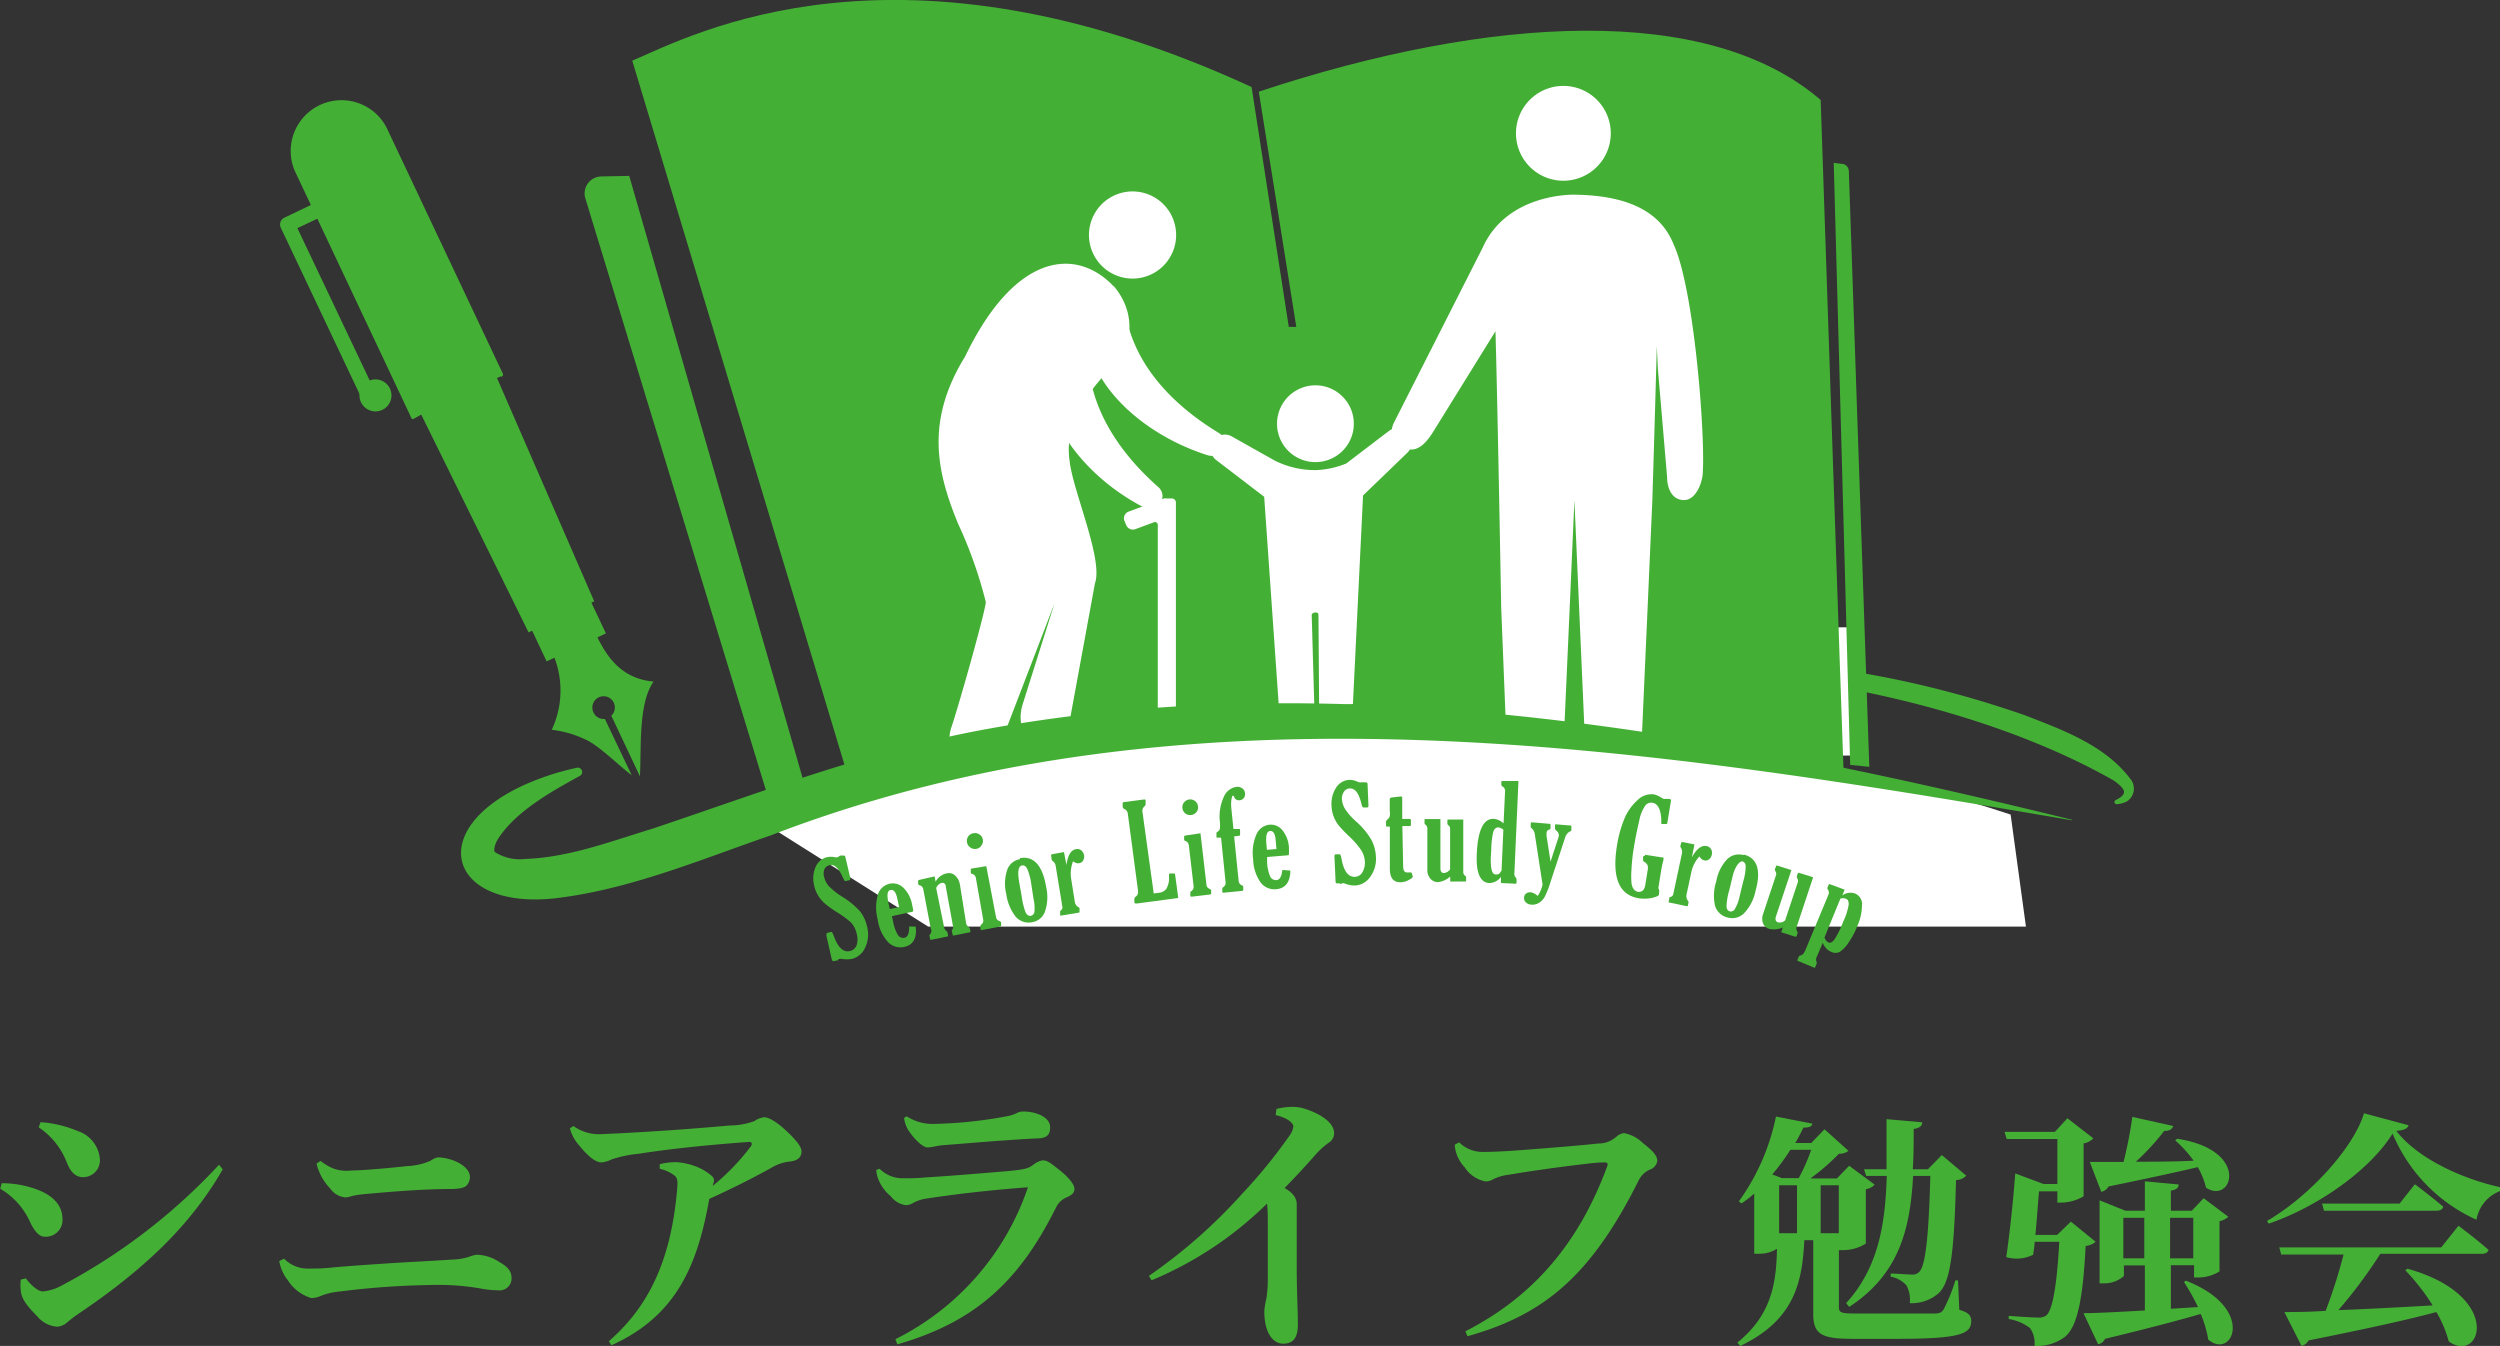
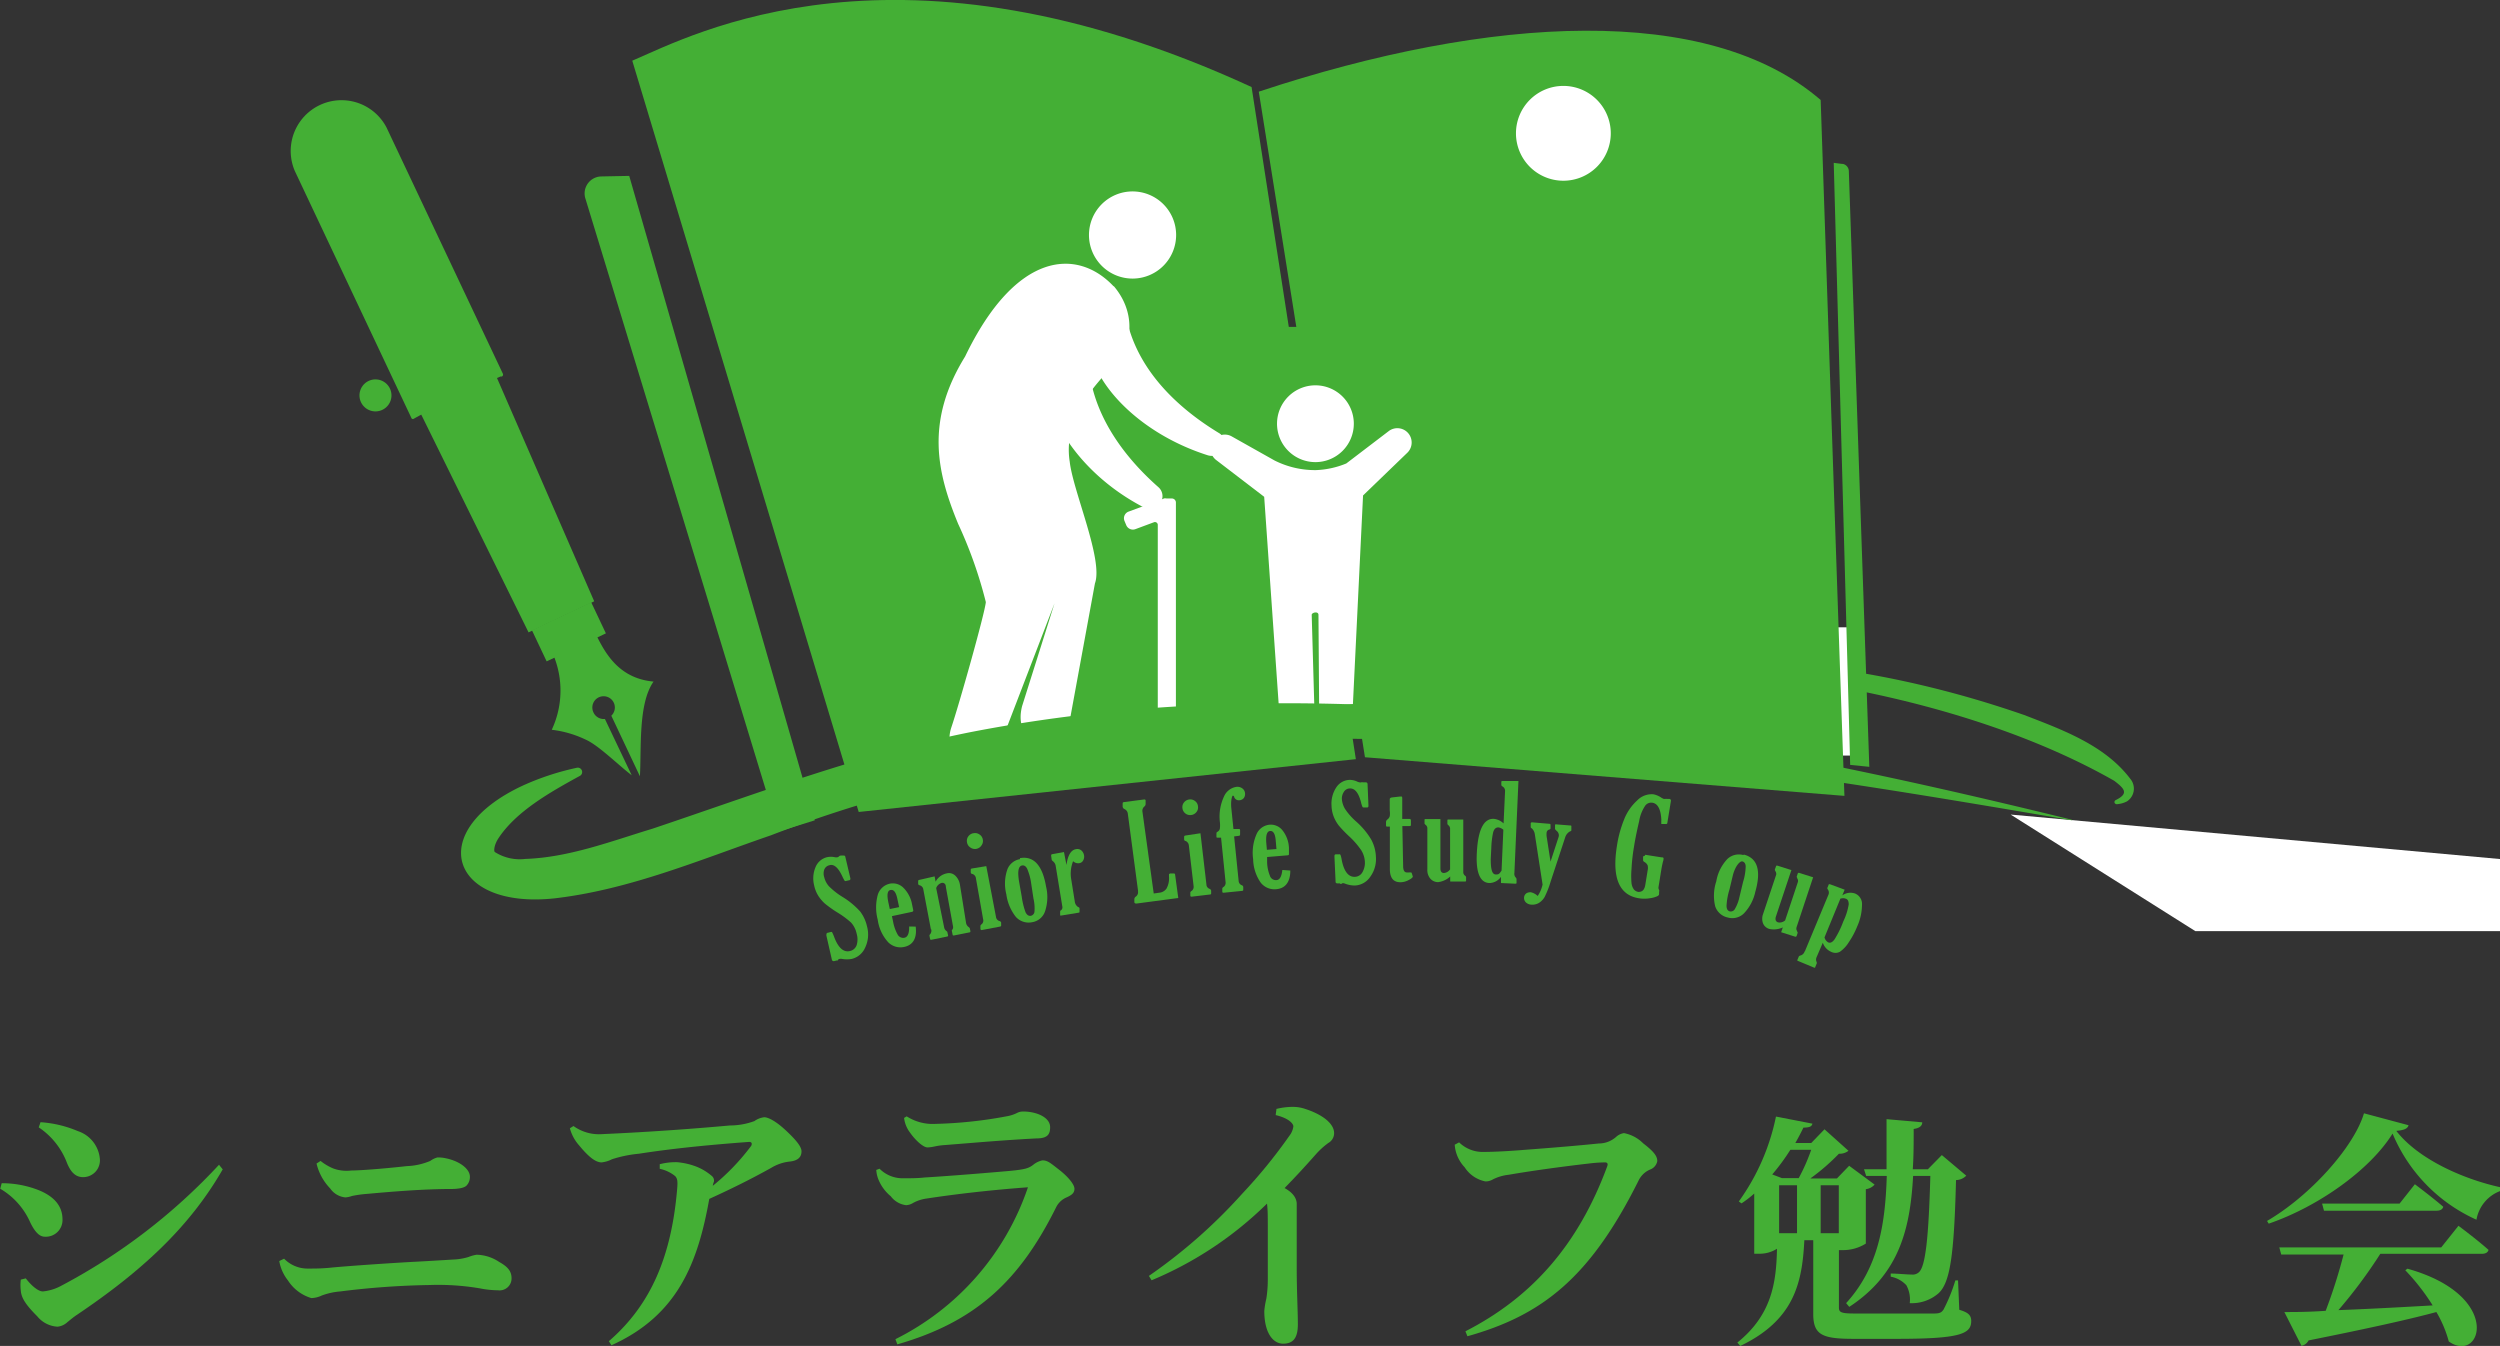
<svg xmlns="http://www.w3.org/2000/svg" viewBox="0 0 222.02 119.53">
  <rect x="0" y="0" width="222.02" height="119.53" fill="#333333" stroke="none" />
  <defs>
    <style>.cls-1{fill:#44af35;}.cls-2{fill:#fff;}</style>
  </defs>
  <g id="レイヤー_2" data-name="レイヤー 2">
    <g id="レイヤー_9" data-name="レイヤー 9">
      <path class="cls-1" d="M140.56,59.62c13.1-2.27,26.71-.46,39.21,3.88,3.36,1.3,7.16,2.67,9.42,5.67a1.35,1.35,0,0,1-.3,2,2.35,2.35,0,0,1-.89.25.21.21,0,0,1-.22-.17.2.2,0,0,1,.12-.2c1.17-.58.79-1-.14-1.71-12.91-7.36-32.42-10.82-47.2-9.75" />
      <rect class="cls-2" x="160.41" y="55.71" width="4.41" height="11.39" />
      <path class="cls-1" d="M111.79,8.14l9.43,59.11,42.58,3.43c-.24-6.46-2.11-61.8-2.11-61.8-9.95-8.59-29.27-7.57-49.9-.74" />
      <path class="cls-1" d="M111.15,7.73c-31.41-14.48-49.67-4.61-55-2.34L76.26,72.11l44.15-4.69Z" />
      <path class="cls-1" d="M55.88,15.62,72.36,72.85l-3.22,1L52,17.67a1.51,1.51,0,0,1,1.39-2Z" />
      <rect class="cls-1" x="108.33" y="29.03" width="18.83" height="35.54" />
      <path class="cls-2" d="M113.41,37.62a3.41,3.41,0,1,0,3.41-3.4,3.41,3.41,0,0,0-3.41,3.4" />
      <path class="cls-2" d="M117.09,54.52l.06,8.27,3-.26L121.05,44,125,40.19a1.27,1.27,0,0,0-1.65-1.92l-3.79,2.89a7.79,7.79,0,0,1-2.71.59,8,8,0,0,1-3.65-.85l-3.77-2.12a1.26,1.26,0,0,0-1.39,2.1l4.23,3.24L113.59,63h3.14l-.24-8.4c0-.2.59-.35.6,0" />
      <path class="cls-2" d="M98.88,25.41c-3.16-3.35-8.62-3.2-13.17,6.25-3.57,5.78-2.49,10.32-.62,14.86a38.86,38.86,0,0,1,2.46,6.95c-.09,1-2.39,9.15-3.06,11.12-.51,1.5.18,2.8,1.92,2.8a3.57,3.57,0,0,0,2.75-2.12l4.49-11.69-2.88,9.13c-.37,1.46,0,2.88,1.71,2.88H93A2,2,0,0,0,95,64l2.24-12.19C98,49.71,95.29,43.62,95,41c-.67-4.26,2.92-7.45,4.16-8.87.9-.72,2.15-3.86-.23-6.7" />
      <path class="cls-2" d="M99.94,27.77c.92,5.41,5.29,8.85,8.3,10.68a1.05,1.05,0,0,1,.52,1.11,1.18,1.18,0,0,1-1.51.87c-6.27-2-10.29-6.59-10.46-9.82-.48-4.93,2.28-6.46,3.15-2.84" />
      <path class="cls-2" d="M96.64,31.26c-.08,5.49,3.59,9.67,6.23,12a1.06,1.06,0,0,1,.3,1.18,1.18,1.18,0,0,1-1.65.59C95.72,42,92.6,36.7,93,33.49c.42-4.94,3.42-6,3.62-2.23" />
      <path class="cls-2" d="M96.71,20.91A3.87,3.87,0,1,0,100.58,17a3.87,3.87,0,0,0-3.87,3.87" />
      <path class="cls-2" d="M103.35,44.28l-3.11,1.15a.63.63,0,0,0-.37.85l.15.36a.64.64,0,0,0,.82.35l1.64-.61a.25.25,0,0,1,.34.24V64.26a.65.65,0,0,0,.65.65h.32a.65.65,0,0,0,.64-.65V44.63a.36.36,0,0,0-.34-.36l-.48,0a.57.57,0,0,0-.26,0" />
      <path class="cls-2" d="M143.05,11.84a4.21,4.21,0,1,1-4.21-4.21,4.21,4.21,0,0,1,4.21,4.21" />
-       <path class="cls-2" d="M151.23,41.8c0,1.05-.62,2.61-1.67,2.61s-1.51-1-1.51-2.07l-.82-9.62-.09-2c-.17,6.36-.4,13.73-.4,13.73L146.32,54l-.57,12.77a2.48,2.48,0,0,1-4.95,0L140.24,54l-.42-9.57L139.4,54l-.57,12.77a2.48,2.48,0,0,1-5,0L133.32,54S133,36,132.81,29.42l-5.54,8.94c-1.24,2-2.11,1.56-2.61,1.43-1-.25-1.3-1.17-.92-2.15L131.67,22c2.2-4.9,8.15-4.71,8.15-4.71,5,.06,7.71,1.66,8.81,4.41,1.8,3.9,2.78,16.42,2.6,20.06" />
-       <path class="cls-2" d="M178.56,72.34c-42.3-14-89.91-5.6-112.53-.4l16.4,10.35h97.49Z" />
+       <path class="cls-2" d="M178.56,72.34l16.4,10.35h97.49Z" />
      <path class="cls-1" d="M52.5,55.32l-3.88,1.81A8.2,8.2,0,0,1,49,64.81a9.51,9.51,0,0,1,2.94.84c1.17.49,2.86,2.2,4.16,3.2l-2.38-5a1,1,0,0,1-1-.55,1,1,0,1,1,1.57.26l2.54,5.38c.14-2.56-.16-6.45,1.21-8.41-3.72-.34-4.72-3.53-5.61-5.18" />
      <rect class="cls-1" x="47.61" y="54.58" width="5.82" height="3.06" transform="translate(-19.13 26.97) rotate(-25.3)" />
-       <path class="cls-1" d="M33,35.67a.67.67,0,0,1-.9-.32L24.94,20.23a.67.67,0,0,1,.32-.9l4-1.91a.68.68,0,0,1,.9.32.67.67,0,0,1-.32.9l-3.43,1.62L33.3,34.77a.67.67,0,0,1-.32.9" />
      <path class="cls-1" d="M42.53,29.88,52.77,53.4l-5.83,2.76L35.68,33.31a22.71,22.71,0,0,1,6.85-3.43" />
      <path class="cls-1" d="M44.57,33.31,34.21,11.39a4.38,4.38,0,0,0-7.91,3.74L36.66,37.05s8.11-4.28,7.91-3.74" />
      <path class="cls-1" d="M44.63,33.43h-.06a.13.13,0,0,1-.1,0,84.19,84.19,0,0,0-7.75,3.77.09.09,0,0,1-.1,0,.1.1,0,0,1-.08-.07L26.18,15.18a4.51,4.51,0,0,1,8.15-3.85L44.65,33.17h0a.19.19,0,0,1,0,.19.16.16,0,0,1-.07.07M28.51,9.58a4.16,4.16,0,0,0-2.09,5.49l10.3,21.79c5.37-2.83,7.07-3.54,7.64-3.69L34.08,11.45a4.15,4.15,0,0,0-5.57-1.87" />
      <path class="cls-1" d="M34.63,34.51a1.42,1.42,0,0,1-2.57,1.21,1.42,1.42,0,0,1,2.57-1.21" />
      <path class="cls-1" d="M184,72.85c-38.05-6.52-78.5-12.93-115.53,1.33-6.28,2.16-12.52,4.82-19.21,5.6-9.26,1-11.59-5.92-2.86-10a23.5,23.5,0,0,1,4.8-1.59.39.39,0,0,1,.27.73c-2.61,1.43-5.67,3.15-7.24,5.58-.34.54-.4,1.09-.28,1.17a4.11,4.11,0,0,0,2.7.61c3.87-.13,7.59-1.56,11.28-2.68,9.33-3.13,18.61-6.67,28.36-8.6,32.32-6.26,66.18.06,97.71,7.8" />
      <path class="cls-1" d="M162.85,14.46l1.46,53.47,1.7.17-1.82-52.93a.67.67,0,0,0-.51-.61c-.12,0-.83-.1-.83-.1" />
      <path class="cls-1" d="M74.34,85.29l-.28.07q-.14,0-.18-.12l-.49-2.15c0-.14,0-.23.11-.25l.24-.06a.15.15,0,0,1,.15,0,3.1,3.1,0,0,1,.19.43c.38,1,.85,1.38,1.4,1.25a.81.81,0,0,0,.6-.53,1.75,1.75,0,0,0,0-1,2.11,2.11,0,0,0-.5-1A8,8,0,0,0,74.31,81a10.67,10.67,0,0,1-1.06-.76,3.41,3.41,0,0,1-.57-.67,2.85,2.85,0,0,1-.37-.91A2.56,2.56,0,0,1,72.43,77a1.47,1.47,0,0,1,1-.87,1.61,1.61,0,0,1,.72,0,.57.57,0,0,0,.23,0,.25.25,0,0,0,.12-.07.27.27,0,0,1,.16-.08l.21,0c.11,0,.18,0,.2.11L75.52,78c0,.09,0,.15-.09.17l-.27.06a.16.16,0,0,1-.14,0,2.93,2.93,0,0,1-.21-.39c-.36-.78-.75-1.13-1.15-1a.63.63,0,0,0-.46.39,1.05,1.05,0,0,0,0,.68,1.83,1.83,0,0,0,.42.8,6.31,6.31,0,0,0,1.18.93,7,7,0,0,1,1.59,1.31A3.41,3.41,0,0,1,77,82.28a2.69,2.69,0,0,1-.17,1.88,1.74,1.74,0,0,1-1.19,1,2.46,2.46,0,0,1-.86,0,.57.57,0,0,0-.22,0s-.08,0-.14.09-.07.06-.1.06" />
      <path class="cls-1" d="M81.32,82.29c.13,1-.22,1.63-1,1.8a1.53,1.53,0,0,1-1.44-.41,3.7,3.7,0,0,1-.93-2,4.27,4.27,0,0,1,0-2.2,1.43,1.43,0,0,1,1.06-1,1.34,1.34,0,0,1,1.22.36A2.78,2.78,0,0,1,81,80.33l.1.48a.13.13,0,0,1-.11.17l-1.78.38.1.47a3.68,3.68,0,0,0,.4,1.15.56.56,0,0,0,.61.3q.44-.09.42-1Zm-1.47-1.73-.17-.79c-.12-.55-.32-.79-.6-.73s-.33.43-.18,1.13l.12.56Z" />
      <path class="cls-1" d="M82.67,82.53,82,79a.44.44,0,0,0-.33-.38.15.15,0,0,1-.13-.13l0-.21c0-.07,0-.12.11-.14l1.35-.31.09.47a1.44,1.44,0,0,1,1-.74.8.8,0,0,1,.74.2,1.4,1.4,0,0,1,.42.81L85.8,82a.55.55,0,0,0,.23.33.4.4,0,0,1,.1.12l.05.24c0,.06,0,.09-.07.11l-1.4.28c-.06,0-.1,0-.11-.07l-.06-.3a.14.14,0,0,1,0-.11.35.35,0,0,0,.1-.31L84,78.77c0-.28-.18-.4-.38-.36a.74.74,0,0,0-.48.46l.71,3.5a.5.5,0,0,0,.2.31s.08.07.08.09l.07.31s0,.08-.07.09l-1.42.29c-.06,0-.1,0-.11-.07l-.06-.3a.17.17,0,0,1,.06-.12.49.49,0,0,0,.1-.44" />
      <path class="cls-1" d="M86.45,74a.68.68,0,0,1,.54.11.65.65,0,0,1,.29.44.64.64,0,0,1-.11.52.69.69,0,0,1-1,.19.65.65,0,0,1-.29-.45.67.67,0,0,1,.11-.53.71.71,0,0,1,.43-.28m1.17,2.92.86,4.5a.44.44,0,0,0,.32.38.18.18,0,0,1,.14.14l0,.22c0,.07,0,.11-.11.13l-1.58.3a.11.11,0,0,1-.15-.09l0-.21a.19.19,0,0,1,.08-.19.42.42,0,0,0,.16-.46L86.67,78a.45.45,0,0,0-.33-.39c-.08,0-.12-.07-.13-.13l0-.22c0-.07,0-.11.1-.13Z" />
      <path class="cls-1" d="M90.58,76.21c1.21-.22,2,.63,2.32,2.53a4,4,0,0,1-.08,2.16,1.45,1.45,0,0,1-1.16,1,1.52,1.52,0,0,1-1.45-.48,4.13,4.13,0,0,1-.84-2,3.85,3.85,0,0,1,.1-2.23,1.46,1.46,0,0,1,1.11-.89m1,2.18a5,5,0,0,0-.36-1.33c-.12-.23-.27-.32-.45-.29-.34.06-.42.55-.26,1.48l.23,1.3A6.63,6.63,0,0,0,91.07,81q.18.38.48.33a.41.41,0,0,0,.32-.38,3.74,3.74,0,0,0-.09-1.15Z" />
      <path class="cls-1" d="M94.71,76.82c.12-.87.4-1.34.86-1.41a.56.56,0,0,1,.47.12.73.73,0,0,1,.23.42.68.68,0,0,1-.08.47.46.46,0,0,1-.36.24.64.64,0,0,1-.53-.18,3,3,0,0,0-.16,1.65l.32,2a.66.66,0,0,0,.3.43c.07,0,.11.08.11.1l0,.29c0,.06,0,.09-.06.1l-1.58.26s-.07,0-.08,0l0-.36s0-.07.06-.1a.32.32,0,0,0,.13-.36l-.58-3.55a.66.66,0,0,0-.27-.47q-.09-.08-.09-.12L93.35,76c0-.08,0-.13.14-.15l1-.18Z" />
      <path class="cls-1" d="M101.07,79.13l-.91-6.86a.52.52,0,0,0-.28-.41.28.28,0,0,1-.18-.22l0-.25c0-.09,0-.14.13-.16L101.6,71c.09,0,.13,0,.14.11l0,.26a.3.3,0,0,1-.12.26.5.5,0,0,0-.16.47l1,7.25.49-.07a.88.88,0,0,0,.64-.36,1.87,1.87,0,0,0,.23-1,1.92,1.92,0,0,1,0-.3s0,0,.1-.05l.27,0c.1,0,.16,0,.17.11l.28,2.07-3.69.49c-.12,0-.2,0-.21-.14l0-.22a.28.28,0,0,1,.14-.26.48.48,0,0,0,.18-.48" />
      <path class="cls-1" d="M105.61,71a.68.68,0,0,1,.52.14.64.64,0,0,1,.26.47.63.63,0,0,1-.14.51.68.68,0,0,1-.47.26.67.67,0,0,1-.51-.14.68.68,0,0,1-.26-.47.65.65,0,0,1,.15-.52.69.69,0,0,1,.45-.25m1,3,.53,4.55a.42.42,0,0,0,.29.39.21.21,0,0,1,.13.16l0,.22c0,.07,0,.11-.11.12l-1.6.19c-.09,0-.13,0-.14-.1l0-.21a.17.17,0,0,1,.09-.18.45.45,0,0,0,.2-.46l-.42-3.59a.48.48,0,0,0-.3-.41c-.08,0-.12-.08-.12-.14l0-.22q0-.1.12-.12Z" />
      <path class="cls-1" d="M109.6,74.28l.4,3.94a.44.44,0,0,0,.29.4.17.17,0,0,1,.12.16l0,.21c0,.08,0,.12-.12.13l-1.6.16c-.09,0-.13,0-.14-.1l0-.21a.18.18,0,0,1,.08-.18.45.45,0,0,0,.21-.46l-.4-3.94-.31,0c-.06,0-.1,0-.1-.08l0-.28c0-.06,0-.12.11-.17a.42.42,0,0,0,.19-.25,2.48,2.48,0,0,0,0-.65,4.2,4.2,0,0,1,.36-2.2,1.44,1.44,0,0,1,1.11-.88.72.72,0,0,1,.52.13.59.59,0,0,1,.25.44.61.61,0,0,1-.1.41.54.54,0,0,1-.4.21.44.44,0,0,1-.46-.27c0-.1-.09-.14-.13-.14s-.2.38-.13,1.1l.19,1.86.44,0c.09,0,.14,0,.15.1l0,.39q0,.11-.12.12Z" />
      <path class="cls-1" d="M114.59,77.31c0,1-.42,1.59-1.26,1.66a1.55,1.55,0,0,1-1.38-.6,3.76,3.76,0,0,1-.66-2.06,4.11,4.11,0,0,1,.28-2.18,1.41,1.41,0,0,1,1.18-.89,1.32,1.32,0,0,1,1.16.52,2.68,2.68,0,0,1,.56,1.56l0,.49c0,.09,0,.14-.13.15l-1.81.15,0,.48a3.49,3.49,0,0,0,.25,1.19.55.55,0,0,0,.56.38q.45,0,.54-.9Zm-1.23-1.91-.07-.8c-.05-.56-.22-.83-.5-.8s-.39.39-.33,1.1l.05.57Z" />
      <path class="cls-1" d="M119.05,78.45l-.29,0a.14.14,0,0,1-.15-.16l-.1-2.2c0-.14,0-.22.15-.22h.25a.12.12,0,0,1,.14.06,2.66,2.66,0,0,1,.11.46c.2,1,.59,1.5,1.16,1.48a.79.79,0,0,0,.68-.42,1.66,1.66,0,0,0,.21-.94,2.12,2.12,0,0,0-.32-1,7.23,7.23,0,0,0-1.1-1.26,11.23,11.23,0,0,1-.9-.94,3.22,3.22,0,0,1-.44-.77,2.93,2.93,0,0,1-.2-1,2.61,2.61,0,0,1,.42-1.61,1.47,1.47,0,0,1,1.16-.67,1.55,1.55,0,0,1,.7.15.66.66,0,0,0,.23.07.24.24,0,0,0,.12,0,.31.31,0,0,1,.17,0h.22a.15.15,0,0,1,.18.15l.08,1.93q0,.15-.12.15h-.27c-.07,0-.12,0-.14-.05a2.11,2.11,0,0,1-.13-.41c-.22-.84-.54-1.25-1-1.23a.62.62,0,0,0-.52.3,1.06,1.06,0,0,0-.18.66,2,2,0,0,0,.28.86,5.71,5.71,0,0,0,1,1.13,6.72,6.72,0,0,1,1.32,1.58,3.47,3.47,0,0,1,.42,1.51,2.68,2.68,0,0,1-.51,1.82,1.73,1.73,0,0,1-1.35.76,2.37,2.37,0,0,1-.84-.15.73.73,0,0,0-.22-.06.25.25,0,0,0-.15.07.19.19,0,0,1-.11,0" />
      <path class="cls-1" d="M123.43,73.41h-.2c-.09,0-.14,0-.14-.12V73a.28.28,0,0,1,.12-.22.57.57,0,0,0,.21-.29,1.62,1.62,0,0,0,0-.5l0-1c0-.09.06-.15.19-.17l.71-.08.12,0c.06,0,.08,0,.09.14l0,1.85h.59c.12,0,.17,0,.18.13v.36c0,.09,0,.14-.13.14h-.63l.07,3.55q0,.59.36.57l.18,0a.2.2,0,0,1,.1,0c.07,0,.11,0,.13.08l.09.28a.06.06,0,0,1,0,0c0,.08-.12.19-.38.32a1.55,1.55,0,0,1-.72.19c-.61,0-.92-.36-.94-1.12Z" />
      <path class="cls-1" d="M128.78,77.19l0-3.62a.41.41,0,0,0-.15-.28q-.09-.08-.09-.12v-.29c0-.07,0-.11.12-.1l1.29,0,0,4.71a.39.39,0,0,0,.16.28.21.21,0,0,1,.09.13v.28c0,.07,0,.11-.12.11h-1.29v-.45a1.9,1.9,0,0,1-1.08.5A.9.9,0,0,1,127,78a1.16,1.16,0,0,1-.24-.77l0-3.7a.39.39,0,0,0-.16-.28q-.09-.08-.09-.12v-.29c0-.07,0-.11.12-.1l1.29,0,0,4.37c0,.28.1.42.32.42a.74.74,0,0,0,.55-.34" />
      <path class="cls-1" d="M133.53,73.12l.13-2.83a.45.45,0,0,0-.23-.45.17.17,0,0,1-.1-.16v-.22c0-.07,0-.1.14-.1h1.38l-.36,8.18a.46.46,0,0,0,.12.39.24.24,0,0,1,.07.19v.26c0,.07,0,.1-.11.1l-1.27-.06,0-.55a1.3,1.3,0,0,1-1,.55c-.84,0-1.23-.9-1.15-2.58.09-2.12.6-3.16,1.51-3.12a1.44,1.44,0,0,1,.85.39m0,.58a.84.84,0,0,0-.44-.21c-.25,0-.42.17-.49.55a7.57,7.57,0,0,0-.14,1.26l-.05,1c0,.9.11,1.35.43,1.37s.36-.11.53-.34Z" />
      <path class="cls-1" d="M137,78.6l-.7-4.54a.87.87,0,0,0-.28-.51c-.06,0-.09-.1-.08-.13l0-.29c0-.07.05-.1.13-.1l1.53.13a.09.09,0,0,1,.1.1l0,.3s0,.09-.11.11a.31.31,0,0,0-.24.29,1.73,1.73,0,0,0,0,.3l.35,2.26.69-2.11a.76.76,0,0,0,.05-.21.52.52,0,0,0-.22-.43c-.08-.08-.13-.14-.12-.17l0-.3c0-.06,0-.1.1-.09l1.25.1c.07,0,.11,0,.1.11l0,.29c0,.05,0,.09-.13.13a.91.91,0,0,0-.43.56l-1.28,3.89a8.46,8.46,0,0,1-.53,1.36,1.5,1.5,0,0,1-.5.53,1.13,1.13,0,0,1-.67.16.76.76,0,0,1-.5-.2.54.54,0,0,1-.16-.44.48.48,0,0,1,.21-.37.66.66,0,0,1,.39-.09,1.27,1.27,0,0,1,.61.33,3,3,0,0,0,.43-1" />
      <path class="cls-1" d="M146.1,75.91l1.46.23c.09,0,.15,0,.17.06s0,.07,0,.14a1.08,1.08,0,0,1-.05.2c-.06.25-.1.45-.13.62l-.26,1.61a.35.35,0,0,0,.05.26.21.21,0,0,1,0,.17l0,.2c0,.09-.07.15-.18.2a2.34,2.34,0,0,1-.63.17,3,3,0,0,1-1,0c-1.74-.28-2.39-1.83-1.93-4.67a10.42,10.42,0,0,1,.62-2.29,4.52,4.52,0,0,1,1.17-1.72,1.79,1.79,0,0,1,1.45-.55,1.92,1.92,0,0,1,.73.32l.18.09.14,0a.35.35,0,0,1,.14,0l.22,0a.15.15,0,0,1,.14.19l-.31,1.9c0,.11-.07.16-.17.14l-.24,0c-.08,0-.12,0-.13,0a3.36,3.36,0,0,1,0-.38c-.05-.93-.31-1.43-.79-1.51a.67.67,0,0,0-.62.23,3.44,3.44,0,0,0-.56,1.41c-.18.76-.34,1.52-.46,2.28a16.6,16.6,0,0,0-.22,2,7.09,7.09,0,0,0,0,1.2,1.17,1.17,0,0,0,.22.59.68.68,0,0,0,.39.21c.34,0,.54-.16.62-.65l.2-1.24a1,1,0,0,0,0-.48.71.71,0,0,0-.3-.3.18.18,0,0,1-.1-.18l0-.24a.12.12,0,0,1,.16-.11" />
-       <path class="cls-1" d="M150.25,76.14c.43-.77.87-1.1,1.32-1a.58.58,0,0,1,.39.28.66.66,0,0,1,.06.48.64.64,0,0,1-.24.41.48.48,0,0,1-.42.1.65.65,0,0,1-.43-.36,2.93,2.93,0,0,0-.74,1.48l-.42,1.94a.7.7,0,0,0,.12.51.29.29,0,0,1,.07.14l-.06.29a.08.08,0,0,1-.09.07l-1.56-.33c-.05,0-.07,0-.06-.08l.07-.35s0-.06.1-.07a.32.32,0,0,0,.25-.29l.75-3.52a.67.67,0,0,0-.08-.54.26.26,0,0,1-.05-.14l.06-.28c0-.08.08-.1.19-.09l1,.2Z" />
      <path class="cls-1" d="M154.89,75.9c1.19.32,1.53,1.41,1,3.28a4,4,0,0,1-1,1.92,1.47,1.47,0,0,1-1.46.38,1.51,1.51,0,0,1-1.11-1,4.06,4.06,0,0,1,.1-2.21,3.8,3.8,0,0,1,1-2,1.49,1.49,0,0,1,1.38-.34m0,2.39a4.94,4.94,0,0,0,.23-1.36c0-.26-.11-.41-.29-.46s-.61.32-.85,1.24L153.59,79a5.89,5.89,0,0,0-.26,1.44c0,.28.1.45.29.5a.42.42,0,0,0,.45-.21,3.6,3.6,0,0,0,.41-1.08Z" />
      <path class="cls-1" d="M158.53,81.75l1.14-3.43a.37.37,0,0,0-.06-.31c0-.07-.06-.12-.05-.15l.09-.27a.1.1,0,0,1,.14-.07l1.23.39-1.48,4.46a.4.4,0,0,0,.06.32c0,.07.06.12.05.15l-.09.27a.11.11,0,0,1-.15.07l-1.23-.39.15-.43a1.9,1.9,0,0,1-1.19.14.85.85,0,0,1-.57-.5,1.19,1.19,0,0,1,0-.81l1.17-3.51a.43.43,0,0,0-.07-.31.32.32,0,0,1-.05-.15l.1-.27c0-.07.06-.09.14-.07l1.23.39-1.38,4.14c-.08.27,0,.43.18.5a.72.72,0,0,0,.63-.16" />
      <path class="cls-1" d="M160.29,84.48l2.08-5a.47.47,0,0,0-.06-.51.16.16,0,0,1,0-.18l.08-.2c0-.07.08-.08.16-.05l1.27.47-.21.51a1.24,1.24,0,0,1,1.13-.17,1,1,0,0,1,.62,1,4.7,4.7,0,0,1-.42,1.91,7.41,7.41,0,0,1-.76,1.43,2.81,2.81,0,0,1-.79.84.84.84,0,0,1-.77,0,1.36,1.36,0,0,1-.74-.81L161.33,85a.49.49,0,0,0,0,.43.19.19,0,0,1,0,.16l-.12.29c0,.06-.05.07-.09.06l-1.44-.6c-.06,0-.08-.06-.05-.11l.12-.29s.06-.07.13-.08a.52.52,0,0,0,.38-.36m3.16-4.64-1.39,3.39a.7.7,0,0,0,.33.44c.18.08.36,0,.55-.25a8.36,8.36,0,0,0,.79-1.61,5.48,5.48,0,0,0,.48-1.51c0-.27-.07-.44-.24-.5a.69.69,0,0,0-.52,0" />
      <path class="cls-1" d="M.15,105.08a8.89,8.89,0,0,1,3.22.59c1.38.54,2.18,1.39,2.18,2.62A1.48,1.48,0,0,1,4,109.83c-.33,0-.77-.15-1.31-1.26a6.5,6.5,0,0,0-2.67-3Zm19.63-1.23c-3,5.21-7.27,9.09-12.95,12.92-.28.18-.61.46-.87.67a1.49,1.49,0,0,1-.85.38,2.49,2.49,0,0,1-1.8-.92c-1-1-1.41-1.62-1.46-2.26a3.78,3.78,0,0,1,0-1l.44-.11c.54.7,1.13,1.16,1.51,1.16a4.25,4.25,0,0,0,1.65-.51,52.55,52.55,0,0,0,14-10.74ZM3.6,99.66a10.2,10.2,0,0,1,3.31.79,2.85,2.85,0,0,1,1.95,2.39,1.49,1.49,0,0,1-1.49,1.7c-.77,0-1.15-.62-1.41-1.23a6.59,6.59,0,0,0-2.52-3.19Z" />
      <path class="cls-1" d="M25.23,111.78a2.91,2.91,0,0,0,2.11.88c.67,0,1.31,0,2.21-.1,1.8-.16,4.73-.36,7-.49,1.59-.08,2.8-.16,3.65-.21a5.33,5.33,0,0,0,1.41-.23,3.22,3.22,0,0,1,.72-.2,3.73,3.73,0,0,1,2,.64c.77.43,1.1.82,1.1,1.46a1.06,1.06,0,0,1-1.18,1.06,8.9,8.9,0,0,1-1.67-.18,22.23,22.23,0,0,0-4.42-.29,71.45,71.45,0,0,0-7.94.57,6.06,6.06,0,0,0-1.64.36,2.31,2.31,0,0,1-.93.23,3.74,3.74,0,0,1-2.08-1.57,3.81,3.81,0,0,1-.77-1.72Zm3.24-8.68a4.55,4.55,0,0,0,1.13.67,3.42,3.42,0,0,0,1.59.18c.75,0,2.78-.15,4.94-.39a5.89,5.89,0,0,0,2.08-.46,1.86,1.86,0,0,1,.64-.31,3.24,3.24,0,0,1,.77.08c1.31.28,2.11,1,2.11,1.62a1.09,1.09,0,0,1-.29.79c-.15.16-.51.29-1.23.31-2.75,0-5.65.26-7.66.44a10.07,10.07,0,0,0-1.28.18,2.37,2.37,0,0,1-.59.13,1.85,1.85,0,0,1-1.36-.8,4.76,4.76,0,0,1-1.21-2.21Z" />
      <path class="cls-1" d="M50.93,100a3.87,3.87,0,0,0,2.54.72c4.5-.2,8.5-.51,11.36-.77A6.29,6.29,0,0,0,67,99.56a1.87,1.87,0,0,1,.87-.34c.33,0,1,.31,1.93,1.18s1.38,1.44,1.38,1.85c0,.59-.43.83-1,.9a4,4,0,0,0-1.7.57c-1.79,1-3.62,1.9-5.49,2.75-1,5.57-2.73,10.32-8.69,13l-.23-.36c3.75-3.24,5.55-7.56,6.06-13.44.06-.67.06-1-.18-1.23a3.22,3.22,0,0,0-1.36-.64v-.41a5.73,5.73,0,0,1,1.52-.18,6.31,6.31,0,0,1,1.77.41,4.85,4.85,0,0,1,1.34.82.52.52,0,0,1,.18.51,1.43,1.43,0,0,0-.1.36,19.82,19.82,0,0,0,3.39-3.52.32.32,0,0,0,.07-.2c0-.11-.07-.18-.23-.18-4.21.31-7.29.66-9.79,1.05a11.1,11.1,0,0,0-2.39.49,2.65,2.65,0,0,1-.92.28c-.54,0-1.16-.49-2-1.51a3.74,3.74,0,0,1-.82-1.52Z" />
      <path class="cls-1" d="M79.52,118.93a23.47,23.47,0,0,0,11.77-13.49c-3.13.23-6.34.59-9,1a3.46,3.46,0,0,0-1.2.39,1.28,1.28,0,0,1-.62.2,2,2,0,0,1-1.36-.79A3.77,3.77,0,0,1,78,104.72a2.69,2.69,0,0,1-.18-.82l.29-.11a2.88,2.88,0,0,0,2,.85c.85,0,1.36,0,2-.07,2.21-.13,5.73-.42,7.63-.59,1.34-.13,1.62-.24,2-.52a1.94,1.94,0,0,1,.83-.41c.46,0,.69.21,1.51.85s1.34,1.31,1.34,1.67-.21.56-.75.79a1.85,1.85,0,0,0-.9.9c-3.23,6.48-7.11,10.13-14.08,12.13Zm1-19.79a4.27,4.27,0,0,0,2.54.67,38.92,38.92,0,0,0,6.32-.67,3.29,3.29,0,0,0,1-.33,1.25,1.25,0,0,1,.46-.1c1.26,0,2.42.54,2.42,1.39,0,.59-.18,1-1.21,1-3.08.16-5.57.39-8.14.59a6,6,0,0,0-.93.13,3.4,3.4,0,0,1-.61.08c-.39,0-1.11-.67-1.57-1.34a2.64,2.64,0,0,1-.51-1.28Z" />
      <path class="cls-1" d="M113.36,98.48a6.09,6.09,0,0,1,1.39-.18,3.4,3.4,0,0,1,1.16.18c1.49.48,2.57,1.28,2.57,2.15a1,1,0,0,1-.52.88,6.87,6.87,0,0,0-1.1,1c-1,1.13-1.72,1.91-2.78,3,.85.46,1.08,1,1.08,1.41,0,.18,0,.59,0,1,0,1.31,0,3,0,4.71,0,2.1.1,3.75.1,5s-.46,1.7-1.31,1.7-1.67-.88-1.67-2.91a7.34,7.34,0,0,1,.18-1.08,10.8,10.8,0,0,0,.13-1.64c0-1.34,0-3.42,0-4.7,0-1,0-1.54-.07-2.11a32.32,32.32,0,0,1-10.25,6.81l-.24-.39a47,47,0,0,0,8.28-7.29,46.14,46.14,0,0,0,4.21-5.17,1.65,1.65,0,0,0,.34-.82c0-.25-.44-.74-1.57-1Z" />
      <path class="cls-1" d="M130.14,118.23c5.86-3,10-7.63,12.59-14.64.08-.21.05-.36-.2-.36a12.09,12.09,0,0,0-1.42.1c-2,.23-4.75.59-7.14,1a4.14,4.14,0,0,0-1.39.41,1.27,1.27,0,0,1-.66.18,2.86,2.86,0,0,1-1.85-1.26,3.24,3.24,0,0,1-.88-2l.39-.21a3,3,0,0,0,2.21.85c1,0,2.62-.1,3.54-.18,2.42-.18,4.83-.38,6.66-.57a2.3,2.3,0,0,0,1.54-.59,1.33,1.33,0,0,1,.69-.33,3.26,3.26,0,0,1,1.7.9c1,.77,1.26,1.16,1.26,1.59a1,1,0,0,1-.65.75,2,2,0,0,0-1,.95c-4.32,8.68-8.61,12-15.21,13.85Z" />
      <path class="cls-1" d="M174,116.32c.82.24,1.06.5,1.06,1,0,1.15-1,1.58-6.65,1.58l-3.78,0c-2.78,0-3.6-.33-3.6-2.22v-6.54h-.79c-.19,3.7-.84,7.07-5.69,9.39l-.26-.3c3.06-2.46,3.46-5.33,3.52-8.33a2.87,2.87,0,0,1-1.61.44h-.41V106a10,10,0,0,1-1.13.87l-.24-.17a19.57,19.57,0,0,0,3.3-7.54l3.24.63c-.06.24-.24.35-.8.35-.22.45-.46.91-.72,1.37h1.41l1.18-1.22,2.13,1.91a1.28,1.28,0,0,1-.85.26,18.7,18.7,0,0,1-2.54,2.2h2.36l1.09-1.13,2.26,1.67a1.24,1.24,0,0,1-.78.41v4.83a3.78,3.78,0,0,1-2,.58h-.39v5.09c0,.43.18.54,1.39.54h3.87c1.41,0,2.65,0,3.19,0s.66-.11.83-.33a14.64,14.64,0,0,0,1.06-2.61h.24Zm-15-14.21a19,19,0,0,1-1.61,2.19l.87.33h1.48a16.86,16.86,0,0,0,1.11-2.52Zm.59,7.41v-4.26H158v4.26Zm2.1-4.26v4.26h1.61v-4.26Zm5.85-1.42c0-1.43,0-2.91,0-4.45l3.17.28c0,.31-.24.52-.76.59,0,1.22,0,2.41-.08,3.58h1.34l1.24-1.26,2.17,1.83a1.31,1.31,0,0,1-.91.39c-.17,6.78-.54,9.13-1.56,10.06a3.63,3.63,0,0,1-2.55.87,2.63,2.63,0,0,0-.3-1.59,2.5,2.5,0,0,0-1.39-.76v-.28c.54,0,1.46.09,1.85.09a.83.83,0,0,0,.67-.22c.57-.54.85-3.06,1-8.54H169.9c-.26,4.65-1.19,8.69-5.67,11.63l-.28-.33c2.87-3.15,3.48-7,3.61-11.3h-1.83l-.19-.59Z" />
-       <path class="cls-1" d="M186.11,110.28a1.58,1.58,0,0,1-.89.37c-.24,4.82-.76,7.21-1.85,8.08a4.11,4.11,0,0,1-2.69.8,2.36,2.36,0,0,0-.39-1.58,4.13,4.13,0,0,0-1.9-.81l0-.28c.82.06,2.15.15,2.58.15a1.13,1.13,0,0,0,.76-.19c.57-.5.94-2.72,1.15-6.54h-2.19c0,.41-.09.8-.13,1.15a3.28,3.28,0,0,1-2.39.21c.35-2.34.67-5.62.8-7.43l2.52.94h1.22v-4h-4.5l-.19-.63h4.47l1.11-1.21,2.3,1.78a1.44,1.44,0,0,1-.86.45v4.7a4,4,0,0,1-1.94.56h-.39v-1h-1.63c-.09,1-.19,2.52-.32,3.87h1.93l1.22-1.18Zm8,3.45c6.28,2.43,4.19,7.08,2,5.24a9.64,9.64,0,0,0-.67-2.28c-2,.58-4.74,1.3-8.5,2.21a.83.83,0,0,1-.61.48l-1.3-2.76c1.15,0,3.09-.11,5.45-.24v-4h-1.86v.94a2.62,2.62,0,0,1-1.85.65h-.31V106.6l2.29.92h1.73v-2.61l3,.28c0,.28-.19.48-.69.54v1.79h1.86l1.05-1.11,2.19,1.65a1.64,1.64,0,0,1-.78.39v4.46a3.58,3.58,0,0,1-1.87.54h-.39v-1.09h-2.06v3.87l2.41-.15a19.08,19.08,0,0,0-1.24-2.22Zm-8.52-10.54h3a38.64,38.64,0,0,0,.78-4L193,100c-.08.26-.32.45-.8.43a21.13,21.13,0,0,1-2.52,2.74c1.52,0,3.28,0,5.13-.09a10.55,10.55,0,0,0-1.63-1.8l.17-.15c6.56,1,4.89,5.89,2.56,4.34a7,7,0,0,0-.73-1.82c-1.92.46-4.46,1-7.93,1.72a.91.91,0,0,1-.64.47Zm4.84,8.56v-3.6h-1.86v3.6Zm2.29-3.6v3.6h2.06v-3.6Z" />
      <path class="cls-1" d="M213.9,99.93c-.09.31-.4.44-1.09.5,1.95,2.52,5.95,4.28,9.21,5l0,.35a3.32,3.32,0,0,0-2.09,2.54,14.5,14.5,0,0,1-7.45-7.65c-2,3.22-6.58,6.48-11,8l-.15-.24c3.8-2.21,7.71-6.54,8.61-9.56Zm4.43,8.93S220,110.1,221,111c-.06.24-.28.35-.61.35h-9a43.53,43.53,0,0,1-3.72,5c2.39-.09,5.28-.24,8.37-.42a19.14,19.14,0,0,0-2.43-3.12l.19-.14c8.58,2.4,6.56,8.52,3.67,6.46a10.34,10.34,0,0,0-1.1-2.61c-2.61.7-6.17,1.48-11.35,2.52a.91.91,0,0,1-.63.48l-1.52-3c.89,0,2.15,0,3.67-.11a47.35,47.35,0,0,0,1.59-5h-5.54l-.17-.63h14.38Zm-3.87-3.69s1.56,1.17,2.52,2c-.06.24-.28.35-.59.35h-10l-.17-.63h6.88Z" />
    </g>
  </g>
</svg>